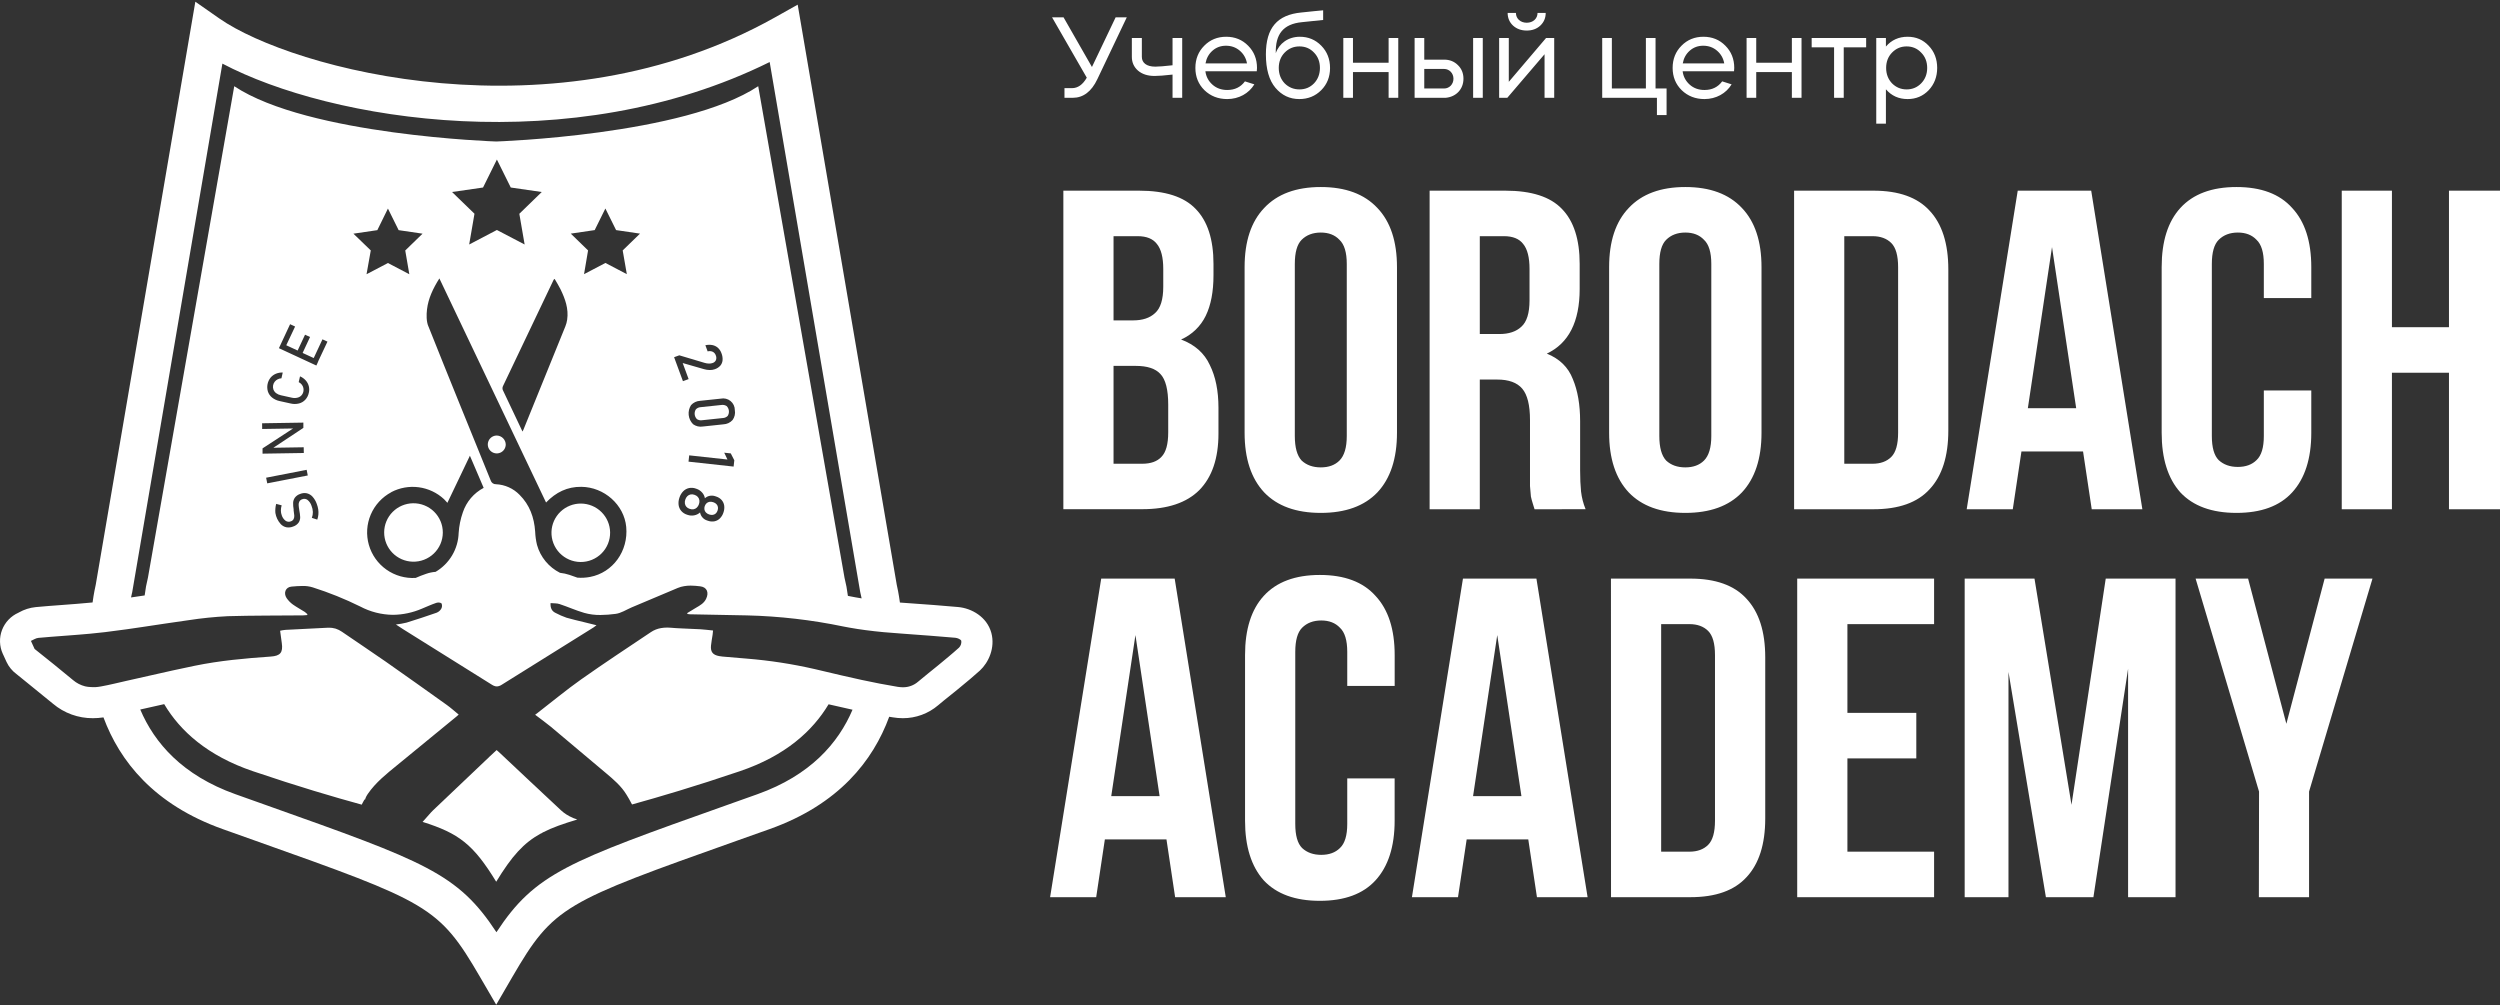
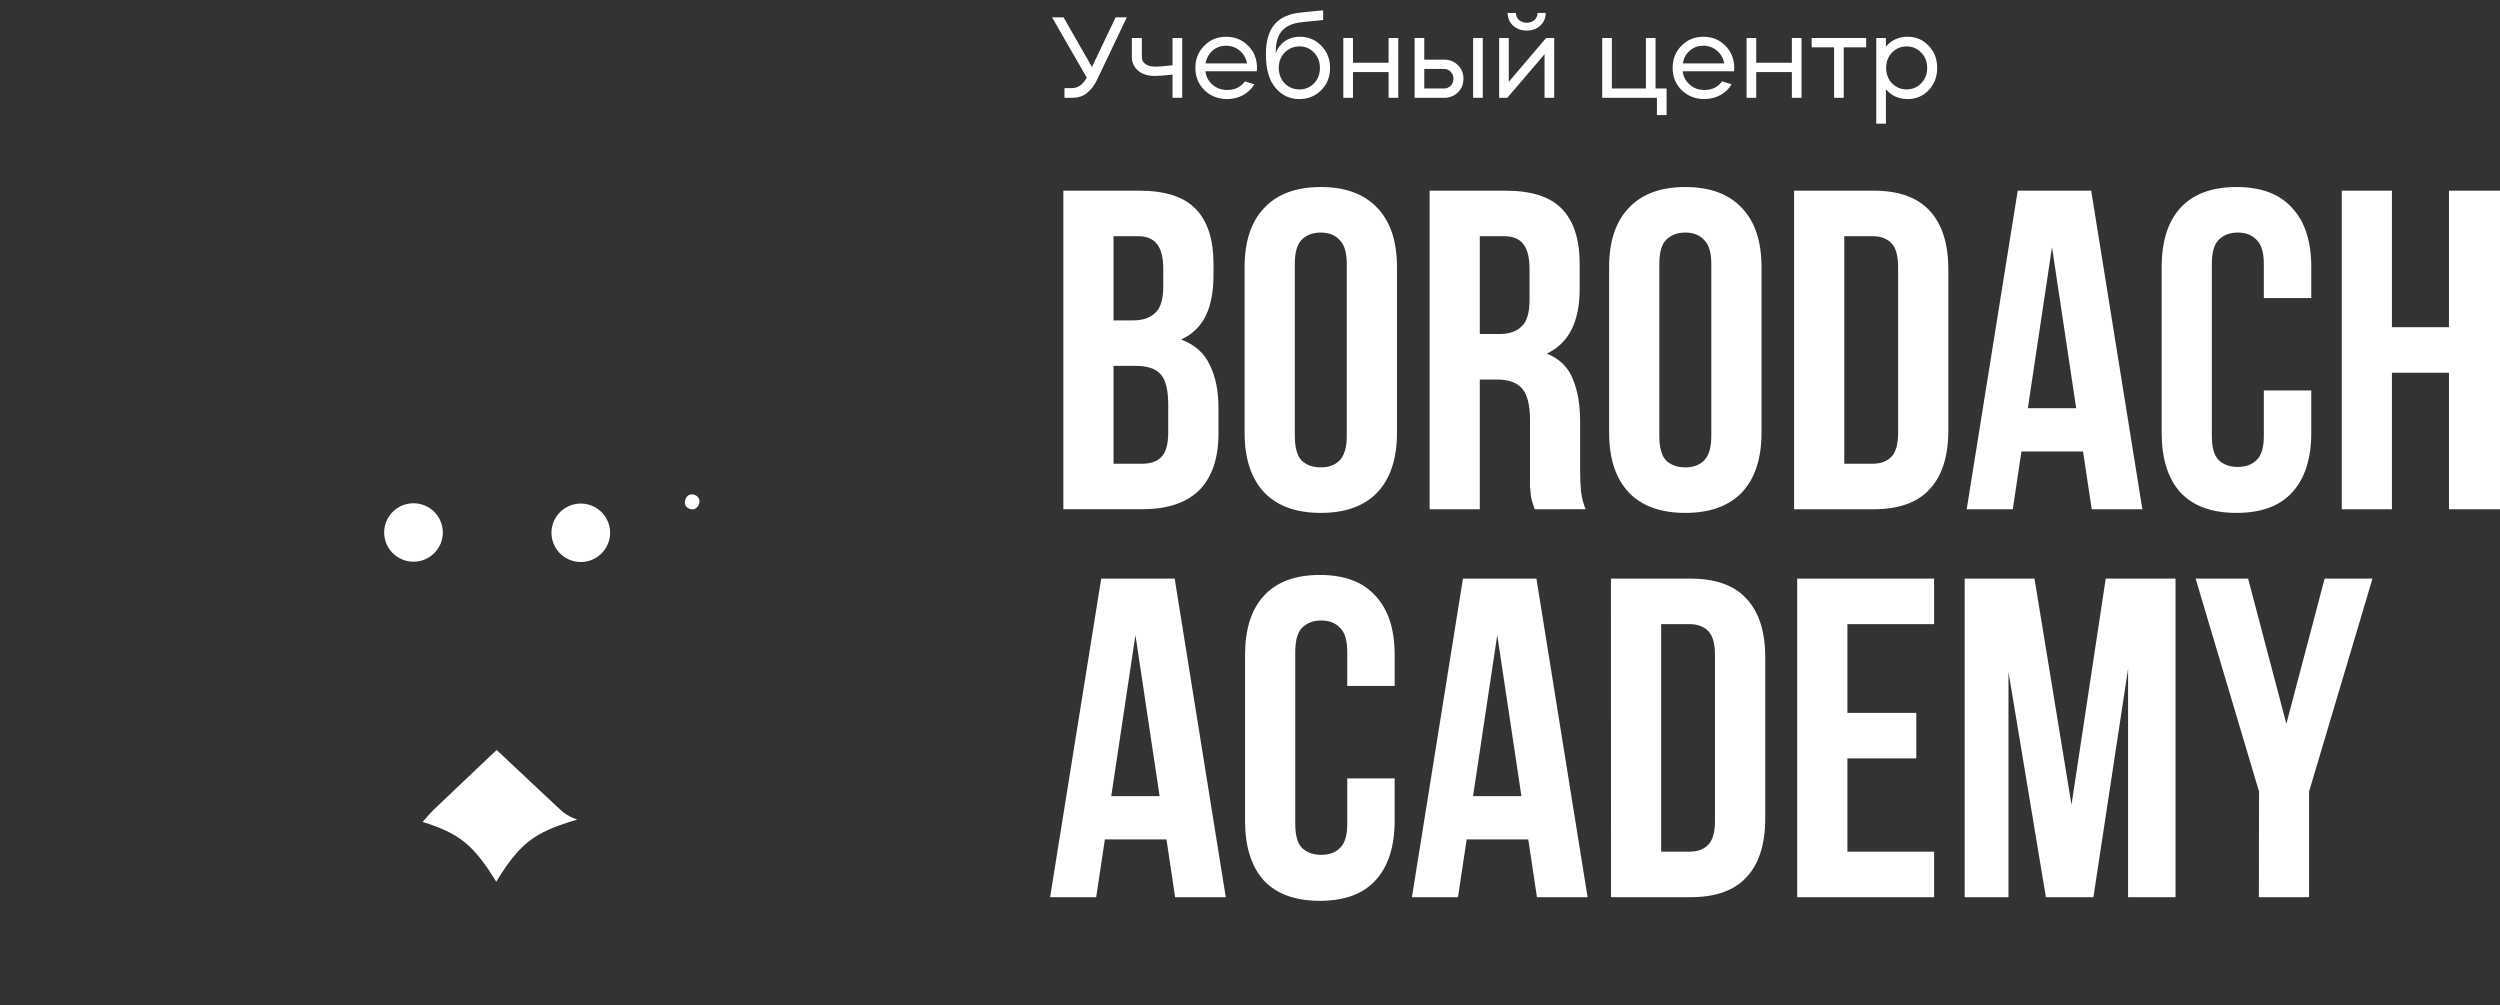
<svg xmlns="http://www.w3.org/2000/svg" width="1457" height="586" viewBox="0 0 1457 586" fill="none">
  <rect x="0" y="0" width="1457" height="586" fill="#333333" stroke="none" />
  <path d="M1316.57 461.343L1279.6 337.209H1310.19L1332.49 421.825L1354.8 337.209H1382.68L1345.72 461.343V522.877H1316.47L1316.57 461.343ZM1207.27 469.037L1227.22 337.209H1267.9V522.877H1240.25V389.732L1220.04 522.877H1192.35L1170.54 391.586V522.877H1145.01V337.209H1185.7L1207.27 469.037ZM1076.67 415.457H1116.82V441.978H1076.67V496.356H1127.19V522.877H1047.41V337.209H1127.19V363.739H1076.67V415.457ZM968.121 363.739V496.356H984.607C989.217 496.356 992.851 495.03 995.509 492.379C998.167 489.728 999.496 485.04 999.496 478.316V381.769C999.496 375.052 998.167 370.367 995.509 367.716C992.851 365.065 989.217 363.739 984.607 363.739H968.121ZM938.864 337.209H985.1C999.809 337.209 1010.71 341.099 1017.8 348.879C1025.12 356.666 1028.78 368.071 1028.78 383.095V476.991C1028.78 492.027 1025.15 503.432 1017.88 511.206C1010.78 518.993 999.883 522.883 985.174 522.877H938.902L938.864 337.209ZM858.503 463.994H886.69L872.592 370.117L858.503 463.994ZM925.249 522.877H895.733L890.677 489.199H854.776L849.72 522.877H822.871L852.611 337.209H895.426L925.249 522.877ZM812.797 453.649V478.316C812.797 493.352 809.08 504.937 801.645 513.069C794.377 521.023 783.563 525 769.201 525C754.839 525 743.938 521.023 736.497 513.069C729.242 504.906 725.614 493.321 725.614 478.316V381.769C725.614 366.746 729.248 355.254 736.515 347.294C743.95 339.155 754.852 335.086 769.219 335.086C783.587 335.086 794.402 339.155 801.663 347.294C809.098 355.248 812.816 366.74 812.816 381.769V399.781H785.177V379.915C785.177 373.198 783.758 368.51 780.92 365.853C778.262 363.029 774.628 361.616 770.019 361.616C765.409 361.616 761.692 363.029 758.866 365.853C756.208 368.516 754.88 373.204 754.88 379.915V480.18C754.88 486.903 756.208 491.588 758.866 494.233C761.704 496.884 765.422 498.21 770.019 498.21C774.616 498.21 778.25 496.884 780.92 494.233C783.758 491.582 785.177 486.897 785.177 480.18V453.649H812.797ZM647.632 463.994H675.819L661.73 370.117L647.632 463.994ZM714.378 522.877H684.862L679.815 489.199H643.914L638.858 522.877H612L641.786 337.209H684.601L714.378 522.877ZM1394.02 296.791H1364.77V111.123H1394.02V190.696H1427.26V111.123H1457V296.791H1427.26V217.218H1394.02V296.791ZM1347.02 227.563V252.231C1347.02 267.267 1343.3 278.851 1335.87 286.984C1328.6 294.937 1317.79 298.914 1303.43 298.914C1289.08 298.914 1278.17 294.937 1270.72 286.984C1263.45 278.845 1259.82 267.26 1259.82 252.231V155.684C1259.82 140.654 1263.45 129.159 1270.72 121.199C1278.15 113.066 1289.06 109 1303.43 109C1317.81 109 1328.62 113.066 1335.87 121.199C1343.3 129.159 1347.02 140.654 1347.02 155.684V173.723H1319.36V153.83C1319.36 147.112 1317.95 142.424 1315.11 139.767C1312.45 136.937 1308.81 135.525 1304.2 135.531C1299.59 135.537 1295.88 136.949 1293.05 139.767C1290.39 142.418 1289.06 147.106 1289.06 153.83V254.094C1289.06 260.805 1290.39 265.49 1293.05 268.147C1295.89 270.798 1299.61 272.124 1304.2 272.124C1308.8 272.124 1312.44 270.798 1315.11 268.147C1317.95 265.496 1319.37 260.811 1319.36 254.094V227.563H1347.02ZM1181.83 237.908H1210L1195.91 144.013L1181.83 237.908ZM1248.57 296.791H1219.06L1214 263.104H1178.1L1173.05 296.791H1146.19L1175.93 111.123H1218.75L1248.57 296.791ZM1074.85 137.644V270.27H1091.33C1095.94 270.27 1099.58 268.944 1102.24 266.293C1104.89 263.642 1106.22 258.954 1106.22 252.231V155.684C1106.22 148.966 1104.89 144.282 1102.24 141.63C1099.58 138.979 1095.94 137.65 1091.33 137.644H1074.85ZM1045.6 111.123H1091.86C1106.59 111.123 1117.49 115.013 1124.58 122.794C1131.85 130.568 1135.48 141.973 1135.48 157.009V250.905C1135.48 265.941 1131.85 277.346 1124.58 285.12C1117.49 292.907 1106.59 296.798 1091.86 296.791H1045.6V111.123ZM937.796 155.684C937.796 140.654 941.609 129.159 949.236 121.199C956.857 113.066 967.848 109 982.21 109C996.571 109 1007.56 113.066 1015.18 121.199C1022.8 129.159 1026.61 140.654 1026.61 155.684V252.231C1026.61 267.267 1022.8 278.851 1015.18 286.984C1007.56 294.937 996.571 298.914 982.21 298.914C967.848 298.914 956.857 294.937 949.236 286.984C941.615 278.845 937.802 267.26 937.796 252.231V155.684ZM967.052 254.094C967.052 260.805 968.381 265.579 971.039 268.416C973.876 271.067 977.594 272.393 982.191 272.393C986.788 272.393 990.422 271.067 993.092 268.416C995.93 265.579 997.349 260.805 997.349 254.094V153.83C997.349 147.112 995.93 142.424 993.092 139.767C990.434 136.937 986.801 135.525 982.191 135.531C977.581 135.537 973.864 136.949 971.039 139.767C968.381 142.418 967.052 147.106 967.052 153.83V254.094ZM862.425 137.644V194.673H873.865C879.361 194.673 883.614 193.258 886.625 190.428C889.81 187.603 891.405 182.477 891.411 175.049V156.75C891.411 150.032 890.172 145.168 887.694 142.159C885.389 139.155 881.672 137.65 876.542 137.644H862.425ZM894.339 296.791C893.986 295.559 893.623 294.409 893.27 293.343C892.85 292.036 892.496 290.709 892.211 289.366C892.031 287.772 891.854 285.738 891.681 283.266V244.805C891.681 236.153 890.172 230.054 887.155 226.506C884.138 222.959 879.262 221.192 872.527 221.204H862.425V296.791H833.178V111.123H877.294C892.536 111.123 903.527 114.661 910.268 121.737C917.176 128.807 920.63 139.504 920.63 153.83V168.421C920.63 187.517 914.249 200.071 901.486 206.085C908.921 209.088 913.973 214.032 916.643 220.917C919.481 227.64 920.9 235.863 920.9 245.584V274.228C920.9 278.826 921.077 282.893 921.43 286.428C921.834 289.982 922.728 293.463 924.088 296.773L894.339 296.791ZM725.354 155.684C725.354 140.654 729.164 129.159 736.785 121.199C744.406 113.066 755.397 109 769.758 109C784.12 109 795.111 113.066 802.732 121.199C810.353 129.159 814.163 140.654 814.163 155.684V252.231C814.163 267.267 810.353 278.851 802.732 286.984C795.111 294.937 784.12 298.914 769.758 298.914C755.397 298.914 744.406 294.937 736.785 286.984C729.164 278.845 725.354 267.26 725.354 252.231V155.684ZM754.619 254.094C754.619 260.805 755.948 265.579 758.606 268.416C761.444 271.067 765.161 272.393 769.758 272.393C774.356 272.393 777.983 271.067 780.641 268.416C783.479 265.579 784.898 260.805 784.898 254.094V153.83C784.898 147.112 783.479 142.424 780.641 139.767C777.983 136.937 774.35 135.525 769.74 135.531C765.13 135.537 761.413 136.949 758.588 139.767C755.942 142.418 754.619 147.106 754.619 153.83V254.094ZM648.97 137.644V186.72H660.401C665.89 186.72 670.144 185.304 673.161 182.474C676.358 179.643 677.953 174.514 677.947 167.086V156.75C677.947 150.032 676.708 145.168 674.23 142.159C671.925 139.155 668.208 137.65 663.078 137.644H648.97ZM648.97 213.241V270.27H665.698C670.655 270.27 674.372 268.944 676.851 266.293C679.509 263.642 680.838 258.868 680.838 251.971V235.786C680.838 227.134 679.332 221.21 676.321 218.015C673.477 214.839 668.691 213.247 661.962 213.241H648.97ZM663.84 111.123C679.081 111.123 690.072 114.661 696.813 121.737C703.752 128.813 707.222 139.511 707.222 153.83V160.458C707.222 170.006 705.713 177.876 702.696 184.068C699.708 190.224 694.617 195.115 688.337 197.862C696.324 200.866 701.9 205.81 705.066 212.694C708.43 219.418 710.115 227.73 710.122 237.63V252.74C710.122 267.072 706.404 278.035 698.969 285.63C691.534 293.046 680.453 296.754 665.726 296.754H619.723V111.123H663.84Z" fill="white" />
  <path d="M633.373 45.275C631.028 49.362 628.147 51.372 624.73 51.372H620.375V57H625.199C631.296 57 636.12 53.382 639.537 46.146L656.689 10.1H650.19L636.388 39.044L619.839 10.1H613.139L633.373 45.275ZM659.64 33.148C659.64 36.364 660.846 39.044 663.191 41.121C665.603 43.198 668.819 44.27 672.906 44.27C675.117 44.27 678.601 44.002 683.358 43.466V57H688.986V22.16H683.358V38.039C678.601 38.575 675.251 38.843 673.308 38.843C668.149 38.843 665.469 36.565 665.469 33.148V22.16H659.64V33.148ZM732.448 41.523C732.515 40.652 732.582 39.982 732.582 39.58C732.582 34.421 730.84 30.066 727.423 26.649C724.006 23.165 719.718 21.423 714.626 21.423C709.534 21.423 705.246 23.165 701.829 26.649C698.412 30.066 696.67 34.421 696.67 39.58C696.67 44.739 698.412 49.094 701.963 52.578C705.514 55.995 709.936 57.737 715.229 57.737C721.996 57.737 727.825 54.454 731.041 49.161L725.547 47.419C723.068 50.769 719.651 52.444 715.229 52.444C711.879 52.444 708.998 51.439 706.653 49.362C704.308 47.285 702.901 44.672 702.499 41.523H732.448ZM702.566 36.967C703.102 33.952 704.442 31.473 706.653 29.53C708.864 27.587 711.477 26.649 714.492 26.649C717.574 26.649 720.254 27.587 722.532 29.53C724.81 31.473 726.217 33.952 726.753 36.967H702.566ZM737.764 31.674C737.764 40.317 739.64 46.816 743.325 51.171C747.01 55.526 751.633 57.737 757.194 57.737C762.353 57.737 766.574 55.995 769.991 52.578C773.408 49.161 775.15 44.806 775.15 39.647C775.15 34.488 773.475 30.133 770.058 26.649C766.641 23.165 762.487 21.423 757.529 21.423C750.762 21.423 745.469 25.309 743.526 31.004C743.258 20.016 747.747 13.986 758.802 12.914C761.549 12.579 765.636 12.177 771.13 11.641V6.013C768.517 6.214 764.229 6.683 758.4 7.286C744.397 8.626 737.764 16.197 737.764 31.674ZM757.328 52.109C753.911 52.109 751.03 50.903 748.685 48.558C746.407 46.146 745.268 43.131 745.268 39.58C745.268 36.029 746.407 33.014 748.685 30.669C751.03 28.257 753.911 27.051 757.328 27.051C760.745 27.051 763.559 28.257 765.837 30.669C768.115 33.014 769.254 36.029 769.254 39.58C769.254 43.131 768.115 46.146 765.837 48.558C763.559 50.903 760.745 52.109 757.328 52.109ZM788.511 41.992H809.281V57H814.909V22.16H809.281V36.565H788.511V22.16H782.883V57H788.511V41.992ZM841.65 57H842.521C848.618 56.464 852.906 51.975 852.906 45.878C852.906 42.729 851.834 40.049 849.69 37.972C847.546 35.828 844.866 34.756 841.65 34.756H830.059V22.16H824.431V57H841.65ZM864.162 57V22.16H858.534V57H864.162ZM841.65 40.183C844.665 40.183 847.077 42.662 847.077 45.878C847.077 49.094 844.665 51.573 841.65 51.573H830.059V40.183H841.65ZM900.164 31.607V57H905.792V22.16H901.035L879.327 47.687V22.16H873.699V57H878.456L900.164 31.607ZM878.657 7.554C878.657 10.502 879.729 12.981 881.806 14.924C883.95 16.867 886.63 17.805 889.779 17.805C892.928 17.805 895.608 16.867 897.685 14.924C899.762 12.981 900.834 10.502 900.834 7.554H896.077C896.077 10.837 893.464 13.249 889.779 13.249C886.094 13.249 883.481 10.837 883.481 7.554H878.657ZM933.764 57H965.656V67.05H971.284V51.573H964.852V22.16H959.224V51.573H939.392V22.16H933.764V57ZM1010.59 41.523C1010.66 40.652 1010.72 39.982 1010.72 39.58C1010.72 34.421 1008.98 30.066 1005.56 26.649C1002.15 23.165 997.859 21.423 992.767 21.423C987.675 21.423 983.387 23.165 979.97 26.649C976.553 30.066 974.811 34.421 974.811 39.58C974.811 44.739 976.553 49.094 980.104 52.578C983.655 55.995 988.077 57.737 993.37 57.737C1000.14 57.737 1005.97 54.454 1009.18 49.161L1003.69 47.419C1001.21 50.769 997.792 52.444 993.37 52.444C990.02 52.444 987.139 51.439 984.794 49.362C982.449 47.285 981.042 44.672 980.64 41.523H1010.59ZM980.707 36.967C981.243 33.952 982.583 31.473 984.794 29.53C987.005 27.587 989.618 26.649 992.633 26.649C995.715 26.649 998.395 27.587 1000.67 29.53C1002.95 31.473 1004.36 33.952 1004.89 36.967H980.707ZM1023.53 41.992H1044.3V57H1049.93V22.16H1044.3V36.565H1023.53V22.16H1017.91V57H1023.53V41.992ZM1068.9 57H1074.53V27.587H1087.59V22.16H1055.84V27.587H1068.9V57ZM1099.11 72.075V52.042C1102.39 55.861 1106.61 57.737 1111.77 57.737C1116.66 57.737 1120.75 55.995 1124.03 52.578C1127.31 49.094 1128.99 44.739 1128.99 39.58C1128.99 34.421 1127.31 30.066 1124.03 26.649C1120.75 23.165 1116.66 21.423 1111.77 21.423C1106.61 21.423 1102.39 23.299 1099.11 27.118V22.16H1093.48V72.075H1099.11ZM1111.17 27.051C1114.58 27.051 1117.4 28.257 1119.67 30.669C1122.02 33.014 1123.16 36.029 1123.16 39.58C1123.16 43.131 1122.02 46.146 1119.67 48.558C1117.4 50.903 1114.58 52.109 1111.17 52.109C1107.82 52.109 1105 50.903 1102.66 48.558C1100.38 46.146 1099.24 43.131 1099.24 39.58C1099.24 36.029 1100.38 33.014 1102.66 30.669C1105 28.257 1107.82 27.051 1111.17 27.051Z" fill="white" />
-   <path d="M289.6 253.827C288.565 253.811 287.548 254.101 286.678 254.662C285.808 255.222 285.125 256.027 284.715 256.975C284.305 257.923 284.187 258.97 284.375 259.985C284.564 261 285.05 261.936 285.773 262.675C286.496 263.414 287.423 263.923 288.436 264.137C289.449 264.35 290.503 264.259 291.464 263.875C292.426 263.491 293.251 262.831 293.836 261.979C294.42 261.127 294.738 260.122 294.748 259.09C294.731 257.722 294.187 256.414 293.229 255.434C292.271 254.455 290.972 253.879 289.6 253.827Z" fill="white" />
-   <path d="M240.666 293.302C236.205 293.385 231.953 295.202 228.818 298.366C225.684 301.531 223.916 305.791 223.892 310.237C223.868 314.683 225.589 318.962 228.689 322.16C231.789 325.358 236.021 327.222 240.481 327.352C242.758 327.419 245.027 327.031 247.152 326.211C249.277 325.392 251.216 324.157 252.855 322.579C254.494 321.002 255.8 319.114 256.696 317.026C257.592 314.938 258.06 312.693 258.073 310.422C258.085 308.151 257.642 305.901 256.768 303.803C255.895 301.706 254.61 299.804 252.988 298.209C251.366 296.614 249.44 295.358 247.324 294.515C245.208 293.673 242.944 293.26 240.666 293.302Z" fill="white" />
+   <path d="M240.666 293.302C236.205 293.385 231.953 295.202 228.818 298.366C225.684 301.531 223.916 305.791 223.892 310.237C223.868 314.683 225.589 318.962 228.689 322.16C231.789 325.358 236.021 327.222 240.481 327.352C242.758 327.419 245.027 327.031 247.152 326.211C249.277 325.392 251.216 324.157 252.855 322.579C254.494 321.002 255.8 319.114 256.696 317.026C257.592 314.938 258.06 312.693 258.073 310.422C258.085 308.151 257.642 305.901 256.768 303.803C255.895 301.706 254.61 299.804 252.988 298.209C251.366 296.614 249.44 295.358 247.324 294.515C245.208 293.673 242.944 293.26 240.666 293.302" fill="white" />
  <path d="M355.574 310.248C355.507 305.8 353.696 301.555 350.528 298.42C347.361 295.286 343.088 293.51 338.624 293.474C334.16 293.438 329.859 295.144 326.641 298.227C323.423 301.309 321.543 305.525 321.403 309.971C321.332 312.239 321.716 314.499 322.534 316.618C323.352 318.736 324.586 320.67 326.164 322.306C327.743 323.942 329.634 325.248 331.726 326.145C333.818 327.043 336.069 327.515 338.346 327.533C340.624 327.552 342.882 327.116 344.988 326.253C347.095 325.389 349.007 324.115 350.612 322.504C352.217 320.894 353.482 318.98 354.335 316.875C355.187 314.771 355.608 312.517 355.574 310.248Z" fill="white" />
  <path d="M406.702 289.616C406.196 289.061 405.554 288.647 404.838 288.416L404.581 288.334C403.896 288.085 403.155 288.028 402.439 288.17C401.747 288.312 401.111 288.651 400.607 289.144C400.054 289.704 399.641 290.386 399.402 291.135C399.132 291.872 399.047 292.665 399.155 293.443C399.248 294.145 399.545 294.805 400.01 295.341C400.503 295.891 401.136 296.299 401.842 296.521L402.089 296.603C402.79 296.862 403.548 296.925 404.282 296.788C404.981 296.648 405.625 296.309 406.135 295.813C406.694 295.259 407.11 294.58 407.35 293.833C407.621 293.095 407.706 292.303 407.597 291.525C407.49 290.816 407.179 290.153 406.702 289.616Z" fill="white" />
-   <path d="M423.432 236.629C422.53 236.061 421.448 235.845 420.395 236.024L408.421 237.286C407.351 237.329 406.337 237.773 405.58 238.527C405.004 239.411 404.75 240.465 404.86 241.512C404.971 242.56 405.439 243.538 406.187 244.283C407.099 244.875 408.205 245.096 409.276 244.898L421.239 243.636C422.312 243.598 423.33 243.159 424.091 242.405C424.664 241.516 424.915 240.459 424.802 239.409C424.69 238.359 424.221 237.378 423.473 236.629H423.432Z" fill="white" />
-   <path d="M417.564 293.834C417.094 293.331 416.502 292.957 415.844 292.747L415.587 292.665C414.929 292.426 414.221 292.356 413.528 292.46C412.888 292.556 412.29 292.838 411.809 293.27C411.313 293.742 410.939 294.326 410.718 294.972C410.498 295.619 410.437 296.309 410.542 296.984C410.656 297.621 410.957 298.21 411.407 298.677C411.902 299.189 412.518 299.57 413.199 299.785L413.446 299.867C414.104 300.105 414.814 300.169 415.505 300.051C416.133 299.943 416.716 299.654 417.183 299.22C417.664 298.748 418.019 298.162 418.212 297.517C418.443 296.877 418.51 296.19 418.408 295.517C418.297 294.886 418.003 294.301 417.564 293.834Z" fill="white" />
-   <path d="M577.753 368.841C575.189 359.443 566.181 354.478 558.418 353.78C549.152 352.96 539.474 352.2 528.89 351.482L524.473 351.164C523.742 345.819 522.939 342.146 522.62 340.772L464.893 2.713L451.509 10.223C323.226 82.037 170.12 40.272 127.878 10.797L113.845 1L55.798 340.772C55.479 342.146 54.676 345.799 53.956 351.113C47.964 351.718 41.889 352.139 35.516 352.631C30.605 352.99 25.684 353.349 20.814 353.821C17.393 354.167 14.08 355.215 11.085 356.899L10.766 357.084C8.58 358.048 6.607 359.435 4.962 361.164C3.317 362.893 2.032 364.929 1.182 367.156C0.332 369.383 -0.067 371.755 0.009 374.136C0.085 376.517 0.633 378.86 1.623 381.029L2.014 381.86C2.591 383.193 3.209 384.486 3.826 385.82C5.13 388.59 7.104 390.994 9.571 392.816L15.749 397.823C20.773 401.855 25.931 406.03 30.883 410.134C37.373 415.615 45.614 418.606 54.12 418.567C56.188 418.565 58.254 418.407 60.298 418.095C69.739 443.537 89.671 468.898 129.772 483.189L148.242 489.765C249.613 525.795 255.677 527.949 279.799 569.437L289.189 585.544L298.568 569.406C322.69 527.919 328.755 525.764 430.114 489.734L448.646 483.158C488.923 468.795 508.855 443.271 518.234 417.725C518.903 417.849 519.583 417.951 520.293 418.064C522.239 418.391 524.209 418.559 526.182 418.567C533.733 418.582 541.039 415.9 546.773 411.006C548.833 409.241 550.964 407.548 553.054 405.876C554.753 404.542 556.42 403.178 558.047 401.844L559.921 400.295C563.607 397.269 567.406 394.14 571.122 390.754C576.085 386.158 580.1 377.623 577.753 368.841ZM76.915 345.676L77.038 345.214L129.607 37.071C192.699 70.362 332.739 93.496 448.564 36.158L501.277 344.732L501.473 345.655C501.555 345.994 501.823 347.04 502.152 348.733C499.774 348.353 497.396 347.933 495.038 347.45L494.153 347.276C493.718 343.706 493.058 340.166 492.176 336.678L441.893 50.244C398.785 78.887 289.189 82.468 289.189 82.468C289.189 82.468 179.634 78.887 136.516 50.244L86.222 336.637C85.367 340.055 84.727 343.522 84.307 347.02L76.369 348.189C76.616 346.835 76.843 345.973 76.915 345.676ZM417.173 207.126C417.027 206.672 416.793 206.25 416.484 205.886C416.175 205.521 415.797 205.221 415.371 205.003C414.441 204.592 413.395 204.52 412.416 204.797L411.088 201.207C412.439 200.89 413.842 200.858 415.206 201.114C416.4 201.355 417.509 201.908 418.419 202.715C419.355 203.588 420.062 204.676 420.478 205.885C420.993 207.171 421.211 208.556 421.116 209.937C421.015 211.117 420.548 212.236 419.778 213.138C418.905 214.084 417.802 214.791 416.576 215.19C415.628 215.524 414.626 215.68 413.621 215.652C412.494 215.638 411.375 215.469 410.295 215.149L397.869 211.568L401.328 220.935L398.013 222.146L392.865 208.183L395.892 207.075L410.635 211.476C411.44 211.725 412.274 211.863 413.116 211.886C413.847 211.92 414.577 211.816 415.268 211.579C415.702 211.45 416.104 211.231 416.447 210.935C416.789 210.64 417.065 210.275 417.255 209.865C417.583 208.976 417.554 207.995 417.173 207.126ZM395.995 289.958C396.436 288.571 397.198 287.306 398.219 286.265C399.133 285.346 400.295 284.712 401.565 284.439C402.896 284.177 404.274 284.283 405.549 284.747L405.961 284.89C407.201 285.309 408.309 286.045 409.173 287.024C410.036 287.96 410.608 289.126 410.821 290.379C411.611 289.656 412.588 289.166 413.642 288.963C414.714 288.753 415.824 288.834 416.854 289.199L417.451 289.404C418.672 289.789 419.765 290.498 420.612 291.456C421.401 292.378 421.909 293.507 422.074 294.708C422.242 296.056 422.087 297.423 421.621 298.699C421.22 299.989 420.514 301.165 419.561 302.126C418.7 302.984 417.605 303.573 416.411 303.818C415.154 304.058 413.856 303.956 412.653 303.521L412.046 303.316C410.99 302.981 410.051 302.355 409.338 301.51C408.633 300.699 408.169 299.708 408 298.648C407.06 299.515 405.892 300.099 404.633 300.33C403.351 300.599 402.02 300.513 400.782 300.084L400.371 299.951C399.073 299.546 397.915 298.789 397.024 297.766C396.186 296.779 395.653 295.571 395.49 294.288C395.319 292.829 395.491 291.349 395.995 289.969V289.958ZM401.266 269.05L401.668 265.378L423.968 267.809L422.074 263.828L425.893 264.239L427.952 268.25L427.551 271.923L401.266 269.05ZM426.912 244.818C426.236 245.564 425.416 246.168 424.502 246.594C423.588 247.02 422.598 247.261 421.59 247.301L409.647 248.573C408.653 248.739 407.636 248.707 406.655 248.478C405.674 248.249 404.749 247.828 403.933 247.239C402.489 245.793 401.585 243.9 401.37 241.871C401.154 239.843 401.641 237.803 402.749 236.088C403.425 235.345 404.241 234.743 405.151 234.315C406.061 233.887 407.046 233.642 408.051 233.595L420.025 232.333C421.023 232.121 422.056 232.135 423.048 232.374C424.04 232.613 424.965 233.071 425.756 233.714C426.546 234.357 427.182 235.169 427.615 236.089C428.049 237.009 428.27 238.015 428.261 239.032C428.446 240.039 428.422 241.073 428.19 242.07C427.958 243.067 427.523 244.006 426.912 244.828V244.818ZM365.314 159.78L352.846 153.245L340.378 159.78L342.726 145.951L332.646 136.154L346.586 134.102L352.815 121.514L359.054 134.102L372.995 136.154L362.905 145.951L365.314 159.78ZM205.97 136.184L219.91 134.133L226.087 121.545L232.326 134.133L246.266 136.184L236.177 145.982L238.555 159.821L226.087 153.286L213.619 159.821L216.09 145.951L205.97 136.184ZM228.012 286.829C232.934 284.241 238.542 283.246 244.057 283.981C249.573 284.717 254.721 287.147 258.786 290.933C259.362 291.466 259.815 292.092 260.742 293.046C263.028 288.266 265.169 283.813 267.3 279.33C269.431 274.847 271.542 270.456 273.859 265.593C276.638 272.077 279.212 278.109 281.879 284.326C276.153 287.34 271.813 292.436 269.761 298.555C268.393 302.446 267.565 306.506 267.3 310.62C267.16 315.219 265.855 319.707 263.506 323.668C261.157 327.629 257.84 330.933 253.865 333.272C252.008 333.411 250.177 333.791 248.418 334.401C246.184 335.139 244.104 336.001 242.241 336.812C236.169 337.18 230.154 335.469 225.192 331.961C220.231 328.454 216.622 323.362 214.965 317.53C213.307 311.698 213.7 305.477 216.079 299.898C218.458 294.32 222.68 289.719 228.043 286.86L228.012 286.829ZM249.633 190.168C248.459 187.224 248.48 183.541 248.861 180.309C249.613 173.938 252.351 168.172 256.068 162.263C276.834 205.885 297.425 249.189 318.243 292.862C324.019 286.86 330.659 283.629 338.752 283.721C352.136 283.844 363.77 294.195 364.964 307.112C366.261 321.167 357.211 333.693 343.91 336.237C341.472 336.706 338.982 336.848 336.507 336.658C335.025 336.104 333.48 335.55 331.864 335.027C330.074 334.44 328.228 334.041 326.356 333.837C323.112 332.206 320.246 329.918 317.942 327.12C315.637 324.321 313.944 321.074 312.971 317.586C312.347 315.024 311.984 312.404 311.89 309.769C311.314 301.561 308.709 294.267 302.789 288.368C299.172 284.65 294.267 282.448 289.075 282.213C288.39 282.242 287.715 282.043 287.155 281.647C286.596 281.252 286.185 280.682 285.987 280.027C273.848 250.102 261.607 220.176 249.654 190.137L249.633 190.168ZM305.754 142.494L289.59 134.03L273.436 142.494L276.525 124.561L263.45 111.901L281.518 109.285L289.59 92.973L297.672 109.285L315.731 111.901L302.666 124.592L305.754 142.494ZM322.68 163.012C322.855 162.839 323.04 162.678 323.236 162.53C324.41 164.582 325.666 166.531 326.665 168.583C329.393 174.194 331.483 179.97 330.536 186.372C330.344 187.677 329.998 188.954 329.506 190.178C321.386 210.266 313.239 230.339 305.064 250.399C304.962 250.645 304.828 250.871 304.508 251.507C300.524 243.156 296.725 235.216 293.008 227.244C292.763 226.525 292.804 225.739 293.122 225.049C302.964 204.346 312.817 183.667 322.68 163.012ZM181.549 294.77C181.123 293.419 180.307 292.223 179.201 291.333C178.765 291.005 178.249 290.798 177.707 290.733C177.164 290.668 176.614 290.748 176.112 290.964C175.42 291.181 174.836 291.65 174.475 292.277C174.16 292.88 174.014 293.557 174.053 294.236C174.098 295.149 174.208 296.058 174.383 296.955C174.378 296.993 174.378 297.03 174.383 297.068C174.393 297.101 174.393 297.137 174.383 297.171L174.434 297.417C174.71 298.735 174.882 300.073 174.949 301.418C174.971 302.506 174.67 303.577 174.084 304.496C173.284 305.636 172.125 306.478 170.79 306.886C169.548 307.393 168.187 307.535 166.867 307.296C165.604 307.025 164.456 306.369 163.583 305.419C161.948 303.603 160.876 301.355 160.494 298.945C160.413 298.092 160.413 297.234 160.494 296.381C160.561 295.462 160.717 294.551 160.957 293.662L164.149 294.503C163.856 295.503 163.704 296.539 163.696 297.581C163.698 298.513 163.869 299.438 164.201 300.31C164.6 301.595 165.396 302.722 166.476 303.531C166.924 303.835 167.443 304.021 167.983 304.071C168.523 304.121 169.067 304.034 169.564 303.818C169.904 303.71 170.218 303.535 170.488 303.305C170.758 303.074 170.98 302.792 171.14 302.474C171.431 301.832 171.555 301.126 171.5 300.423C171.432 299.428 171.308 298.438 171.129 297.458C171.125 297.413 171.125 297.369 171.129 297.324C171.123 297.284 171.123 297.242 171.129 297.201C171.133 297.143 171.133 297.085 171.129 297.027C171.129 296.955 171.129 296.904 171.129 296.842C170.907 295.596 170.807 294.332 170.831 293.067C170.867 292.003 171.206 290.971 171.809 290.092C172.595 289.032 173.698 288.249 174.959 287.855C176.191 287.347 177.547 287.222 178.851 287.496C180.124 287.806 181.272 288.493 182.146 289.466C183.227 290.682 184.06 292.097 184.596 293.631C184.995 294.662 185.285 295.731 185.461 296.822C185.616 297.84 185.647 298.874 185.553 299.899C185.459 300.9 185.241 301.886 184.905 302.834L181.744 301.808C182.159 300.703 182.362 299.53 182.341 298.35C182.287 297.12 182.018 295.909 181.549 294.77ZM152.803 250.009L152.752 246.685L176.802 246.296V249.373L159.3 260.956L176.998 260.669L177.06 264.003L153.009 264.393V261.315L170.79 249.722L152.803 250.009ZM159.351 227.008C159.663 227.846 160.205 228.578 160.916 229.122C161.744 229.735 162.696 230.158 163.706 230.363L170.151 231.789C171.167 232.027 172.224 232.027 173.24 231.789C174.121 231.612 174.93 231.18 175.567 230.548C176.201 229.897 176.634 229.078 176.813 228.188C176.956 227.512 176.956 226.813 176.813 226.136C176.662 225.419 176.349 224.745 175.896 224.167C175.408 223.551 174.789 223.05 174.084 222.7L174.846 219.335C176.113 219.866 177.246 220.672 178.161 221.694C179.03 222.657 179.652 223.815 179.973 225.069C180.288 226.343 180.288 227.674 179.973 228.947C179.667 230.453 178.955 231.847 177.914 232.979C176.917 234.047 175.629 234.803 174.208 235.154C172.621 235.539 170.966 235.539 169.379 235.154L162.924 233.728C161.322 233.403 159.821 232.699 158.548 231.676C157.41 230.757 156.566 229.527 156.118 228.137C155.717 226.771 155.649 225.33 155.919 223.933C156.189 222.536 156.791 221.223 157.673 220.104C158.502 219.107 159.562 218.325 160.762 217.826C162.031 217.297 163.402 217.052 164.777 217.108L164.025 220.473C163.261 220.509 162.513 220.709 161.833 221.058C161.167 221.388 160.584 221.861 160.123 222.443C159.62 223.076 159.284 223.825 159.147 224.621C159.011 225.417 159.077 226.234 159.341 226.998L159.351 227.008ZM178.717 273.81L179.366 277.104L155.748 281.7L155.099 278.407L178.717 273.81ZM185.059 211.558L184.37 213.035L162.553 202.92L163.243 201.443L163.974 199.873L169.07 188.947L171.984 190.301L166.836 201.217L173.456 204.295L177.78 195.062L180.694 196.405L176.37 205.69L182.835 208.675L187.932 197.76L190.845 199.104L185.698 210.03L185.059 211.558ZM558.932 377.428C554.927 381.059 550.696 384.486 546.578 387.902C542.748 391.072 538.846 394.058 535.088 397.269C532.632 399.413 529.468 400.579 526.203 400.541C525.203 400.528 524.206 400.446 523.217 400.295C516.196 399.146 509.215 397.771 502.255 396.274C498.329 395.432 494.41 394.553 490.498 393.637C485.227 392.426 479.976 391.175 474.725 389.923C461.674 386.939 448.424 384.902 435.077 383.829C430.413 383.439 425.811 383.08 421.126 382.65C420.434 382.604 419.746 382.508 419.067 382.362C415.423 381.675 414.012 379.91 414.372 376.207C414.589 374.083 414.98 372.001 415.309 369.908C415.423 369.19 415.454 368.43 415.567 367.456C412.993 367.21 410.645 366.881 408.257 366.738C404.571 366.522 400.854 366.379 397.169 366.235C395.037 366.122 392.906 366.05 390.806 365.835C389.508 365.712 388.202 365.712 386.904 365.835C386.348 365.874 385.794 365.946 385.246 366.05C383.134 366.404 381.122 367.205 379.347 368.4C365.726 377.51 352.033 386.548 338.659 395.976C329.949 402.132 321.712 409.015 313.249 415.53C312.858 415.817 312.457 416.074 311.88 416.556C315.134 419.039 318.13 421.162 320.981 423.512C331.761 432.509 342.489 441.619 353.258 450.657C357.665 454.371 362.04 458.075 365.108 463.122C365.674 464.035 367.589 467.226 368.351 468.847C384.526 464.343 404.931 458.372 431.226 449.447C457.696 440.47 473.572 426.035 482.9 410.462C487.512 411.539 492.166 412.606 496.85 413.622C488.614 433.022 472.306 451.858 441.419 462.866L422.969 469.431C331.153 502.066 311.89 508.908 289.323 543.297C266.755 508.919 247.481 502.076 155.665 469.431L137.226 462.866C106.278 451.837 89.98 432.94 81.743 413.509L89.908 411.673L95.694 410.37C104.96 425.994 120.887 440.46 147.408 449.457C173.93 458.454 194.552 464.486 210.809 468.949C211.292 468.026 211.838 466.897 212.446 465.923L212.754 465.995C212.926 465.342 213.175 464.712 213.496 464.117C213.63 463.881 213.763 463.635 213.928 463.379C214.093 463.122 214.072 463.132 214.165 462.999C214.258 462.866 214.278 462.814 214.34 462.722C218.963 455.982 225.253 451.016 231.472 445.938C243.003 436.431 254.568 426.948 266.168 417.489L267.321 416.464C264.974 414.514 262.801 412.575 260.454 410.883C248.604 402.419 236.774 393.986 224.852 385.635C216.368 379.726 207.73 374.001 199.195 368.133C198.116 367.393 196.938 366.81 195.695 366.399C195.506 366.338 195.313 366.29 195.118 366.255C194.069 365.967 192.984 365.822 191.896 365.825H191.247C182.938 366.225 174.661 366.656 166.342 367.086C165.303 367.192 164.272 367.36 163.253 367.589C163.572 370.041 163.902 372.38 164.221 374.719C165.024 380.269 163.428 382.28 157.725 382.65C142.868 383.675 128.012 385.019 113.454 388.015C104.991 389.739 96.569 391.636 88.157 393.545L76.41 396.192L73.847 396.766C68.894 397.874 63.983 399.136 58.959 400.039C57.813 400.255 56.654 400.402 55.49 400.48H54.326C53.822 400.48 53.297 400.48 52.782 400.408C51.714 400.375 50.652 400.237 49.611 399.998C47.013 399.34 44.603 398.094 42.569 396.356C35.3 390.262 27.898 384.394 20.474 378.453C20.353 378.389 20.245 378.302 20.155 378.197C19.434 376.648 18.745 375.068 18.024 373.519C19.465 372.903 20.876 371.867 22.389 371.754C32.417 370.831 42.497 370.257 52.525 369.323C55.417 369.046 58.3 368.759 61.173 368.41C65.449 367.897 69.718 367.336 73.981 366.727C77.076 366.283 80.165 365.831 83.246 365.373C92.111 364.06 100.975 362.675 109.84 361.454C117.434 360.282 125.083 359.501 132.758 359.115C147.388 358.684 162.028 358.787 176.627 358.643C177.42 358.643 178.213 358.541 178.975 358.469C179.047 358.284 179.119 358.11 179.191 357.966C178.714 357.501 178.208 357.066 177.677 356.663C175.361 355.186 172.941 353.893 170.697 352.313C169.258 351.273 168.011 349.993 167.011 348.528C165.096 345.573 166.435 342.157 169.904 341.87C171.963 341.685 174.136 341.5 176.226 341.5C178.283 341.441 180.335 341.722 182.3 342.331C191.773 345.343 201.003 349.064 209.913 353.462C215.802 356.589 222.359 358.257 229.032 358.325C234.814 358.255 240.526 357.041 245.834 354.755C248.614 353.606 251.363 352.344 254.215 351.369C254.645 351.223 255.098 351.15 255.553 351.154C256.184 351.109 256.811 351.287 257.324 351.657C257.537 352.147 257.635 352.679 257.61 353.212C257.585 353.746 257.438 354.266 257.18 354.734C256.576 355.791 255.633 356.615 254.503 357.074C248.686 359.125 242.797 361.034 236.908 362.87C234.875 363.367 232.811 363.73 230.73 363.957C232.47 365.106 233.654 365.937 234.921 366.697C252.197 377.496 269.473 388.299 286.749 399.105C287.185 399.395 287.66 399.623 288.159 399.782C288.594 399.956 289.06 400.043 289.528 400.039C290.011 400.043 290.489 399.956 290.939 399.782C291.467 399.619 291.967 399.377 292.422 399.064C310.205 387.902 328.01 376.788 345.835 365.722L346.195 365.465C346.456 365.294 346.744 365.079 347.06 364.819C347.264 364.691 347.457 364.547 347.637 364.388C344.929 363.701 342.623 363.126 340.337 362.583C336.94 361.721 333.511 361.003 330.155 359.997C327.964 359.238 325.837 358.309 323.792 357.217C321.62 356.191 320.703 354.416 320.858 351.493C322.67 351.677 324.554 351.493 326.17 352.067C330.978 353.657 335.642 355.781 340.522 357.197C343.591 358.053 346.767 358.464 349.953 358.417C352.891 358.382 355.824 358.166 358.735 357.771C361.989 357.371 365.057 355.288 368.207 353.955C377.133 350.169 386.06 346.425 394.976 342.67C395.577 342.419 396.192 342.204 396.819 342.023C398.065 341.7 399.335 341.481 400.618 341.367C401.266 341.367 401.884 341.295 402.533 341.295C404.358 341.322 406.18 341.455 407.989 341.695C412.005 342.126 413.302 345.296 411.531 348.969C410.306 351.564 407.948 352.857 405.642 354.191L400.494 357.32C400.54 357.495 400.599 357.666 400.669 357.833C401.1 357.925 401.537 357.984 401.977 358.007C413.106 358.223 424.236 358.479 435.365 358.653C454.23 359.115 473.013 361.278 491.486 365.117C492.691 365.353 493.895 365.589 495.1 365.794C498.189 366.348 501.277 366.82 504.366 367.23C511.491 368.184 518.646 368.81 525.812 369.282L527.582 369.415C537.302 370.099 547.024 370.858 556.75 371.693C558.016 371.795 560.003 372.626 560.25 373.519C560.333 374.227 560.258 374.944 560.03 375.62C559.802 376.296 559.427 376.913 558.932 377.428Z" fill="white" />
  <path d="M336.424 477.629C328.25 480.061 321.856 482.318 316.42 485.108L315.308 485.785L315.246 485.734C305.085 491.305 298.29 498.979 289.188 513.875C275.866 492.064 267.465 485.673 246.276 478.994L246.832 478.399C248.943 476.101 251.208 473.331 252.402 472.243C262.698 462.528 272.921 452.751 283.176 443.005L284.288 441.979L285.317 440.953C286.656 439.701 288.035 438.47 289.435 437.137C290.043 437.68 290.547 438.111 291.062 438.583C302.984 449.786 314.907 461.051 326.911 472.213C328.909 474.058 331.22 475.534 333.737 476.573C333.931 476.685 334.134 476.781 334.345 476.86L334.056 476.768C334.726 476.942 335.796 477.363 336.424 477.629Z" fill="white" />
</svg>